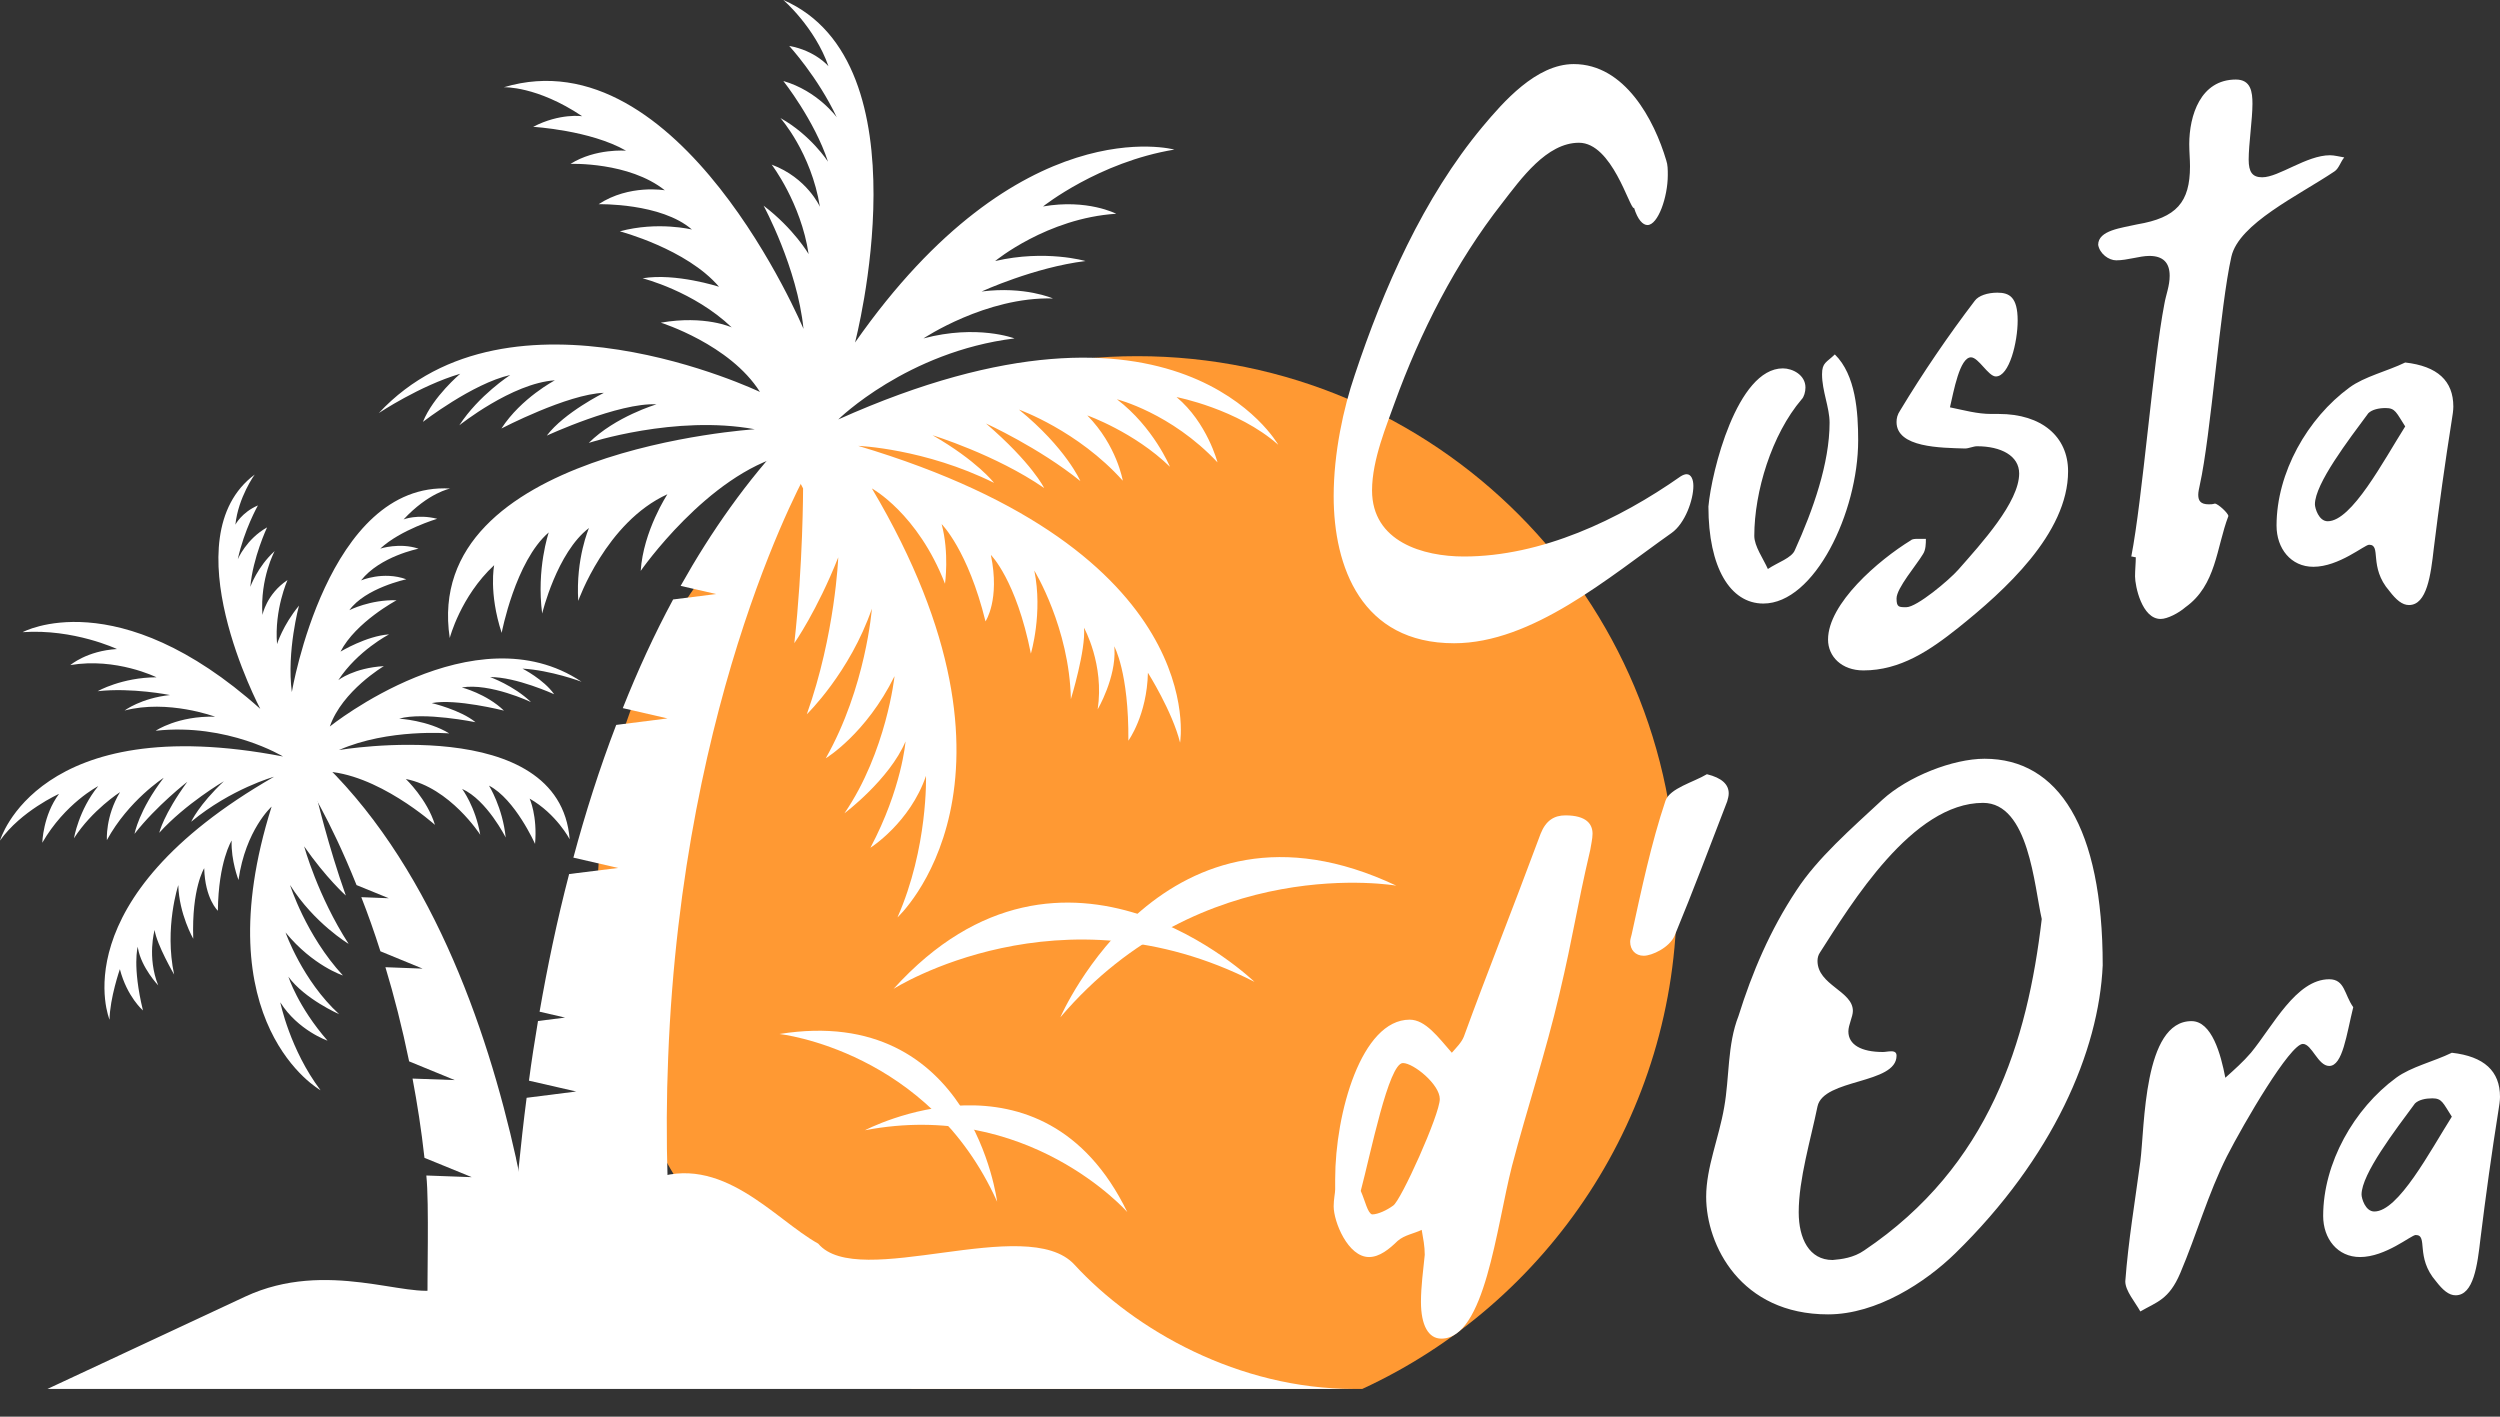
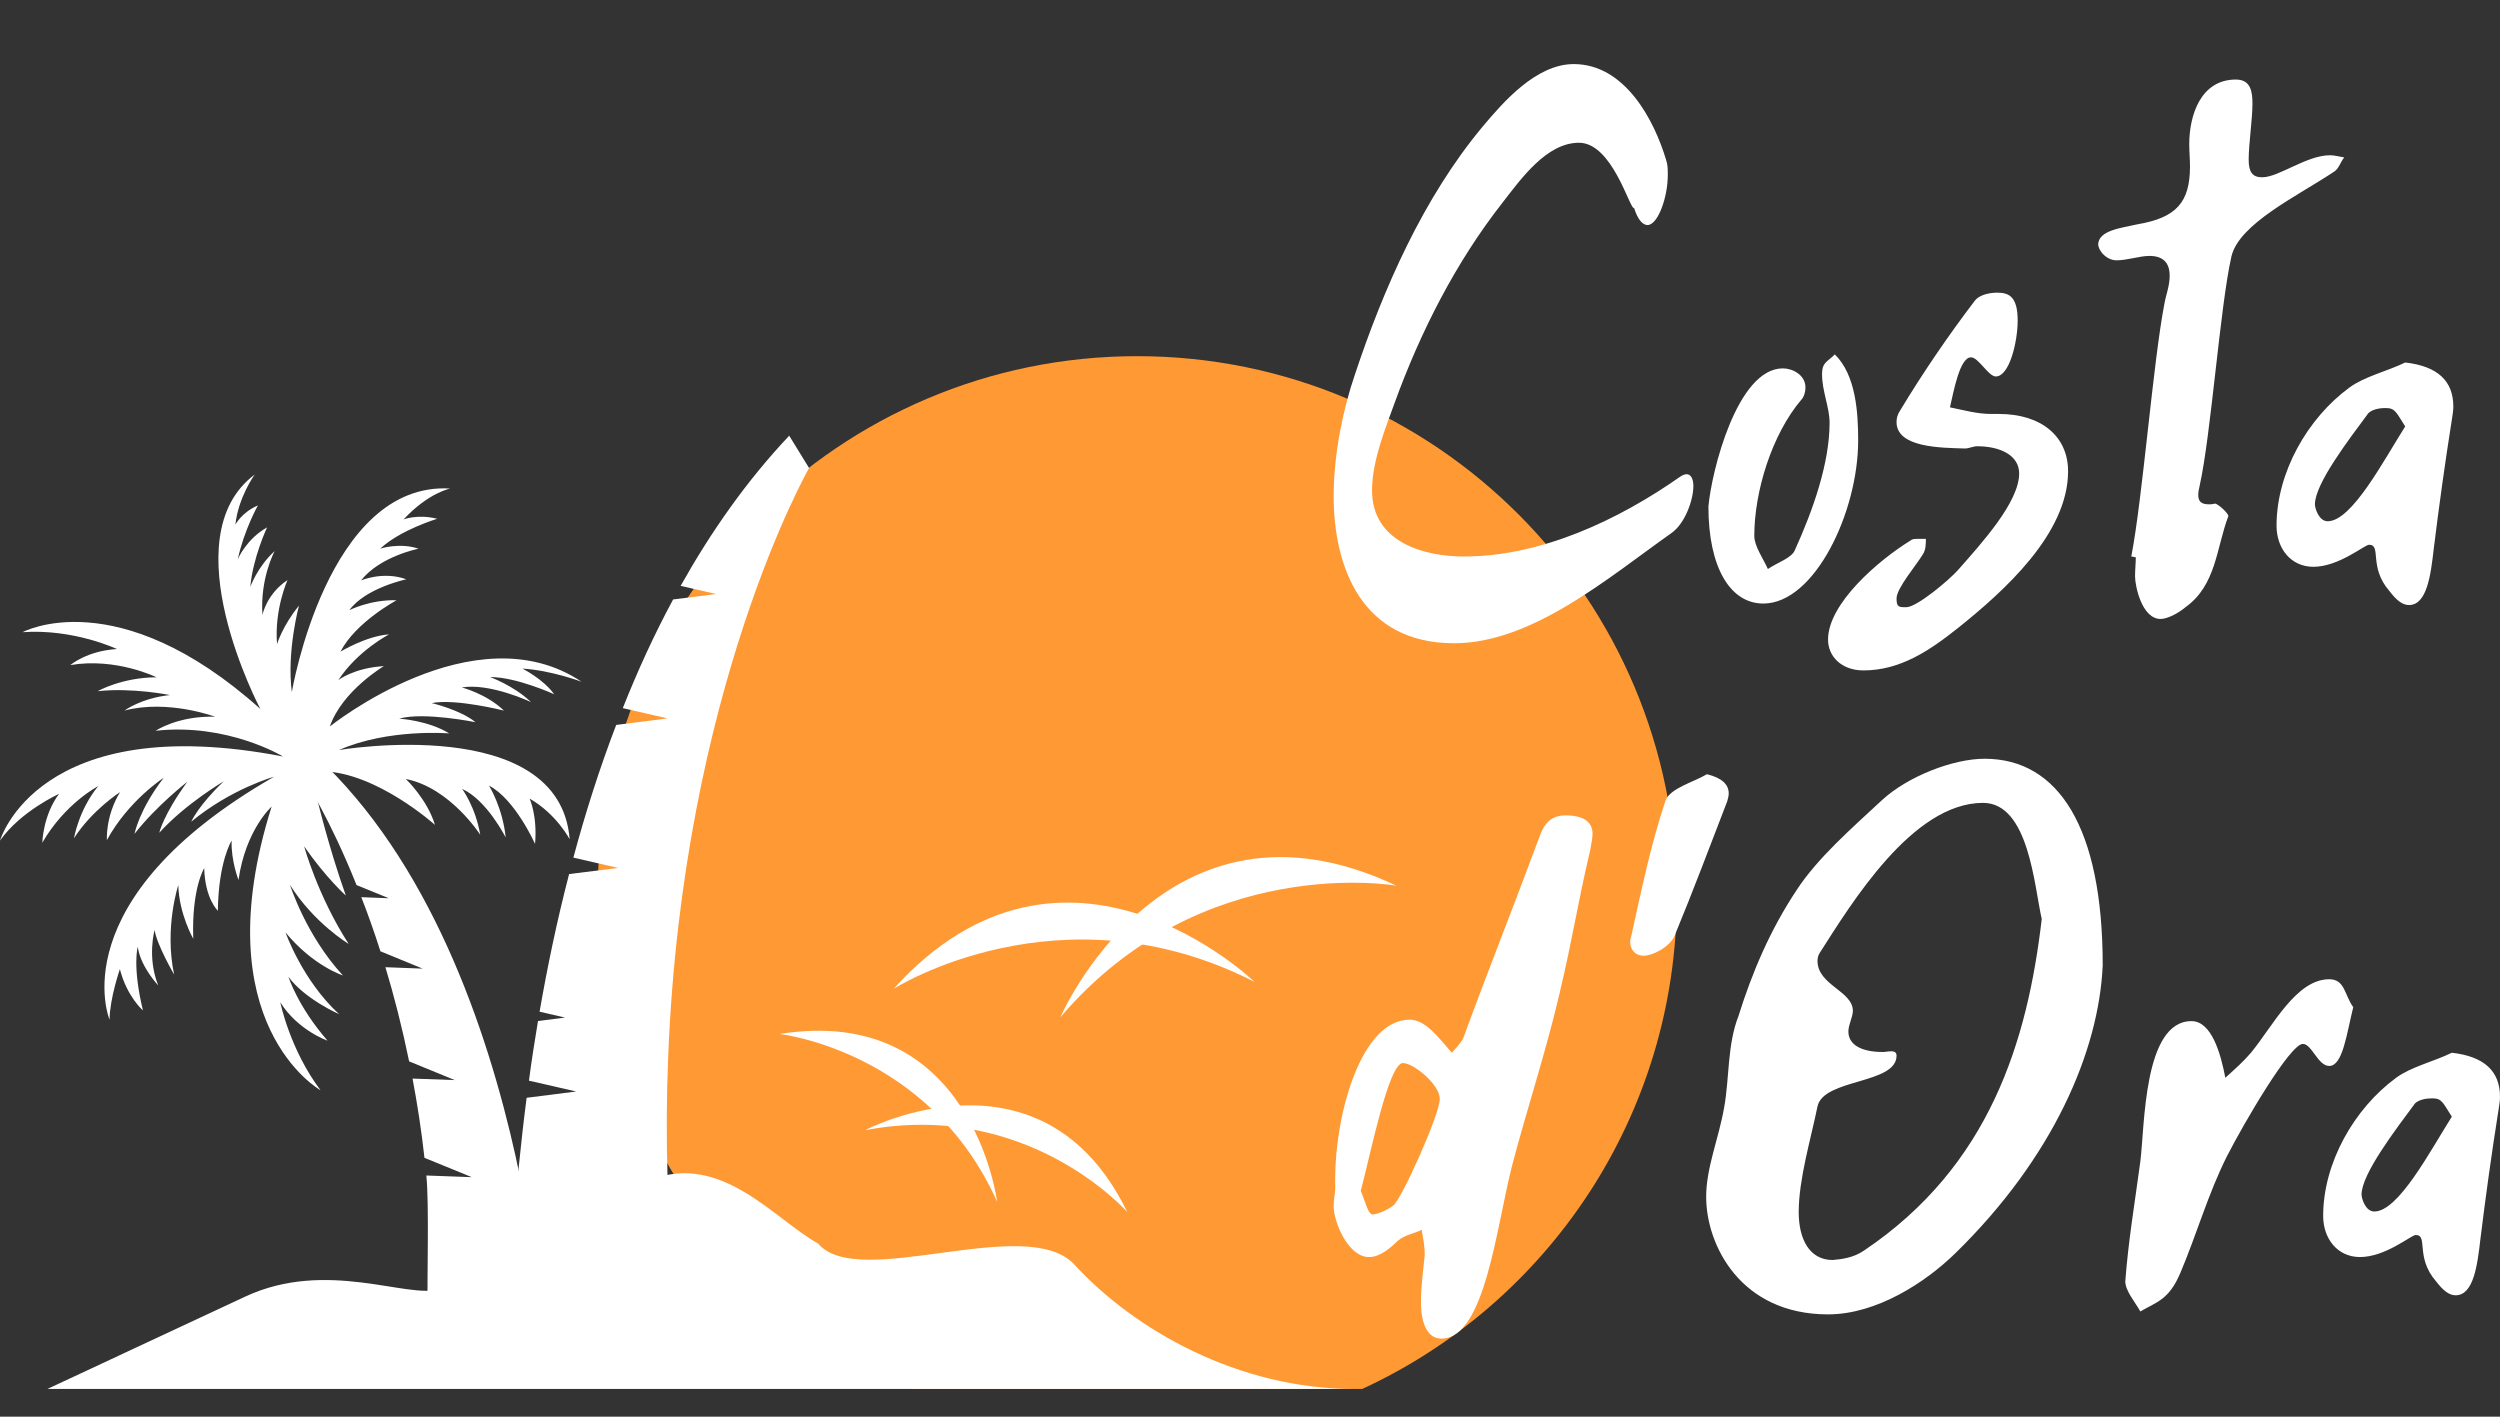
<svg xmlns="http://www.w3.org/2000/svg" width="60" height="34" viewBox="0 0 60 34" fill="none">
  <rect x="0" y="0" width="60" height="34" fill="#333333" stroke="none" />
  <path fill-rule="evenodd" clip-rule="evenodd" d="M27.292 8.548C34.445 8.548 40.243 14.361 40.243 21.531C40.243 26.768 37.15 31.281 32.695 33.334H21.89C17.435 31.281 14.341 26.768 14.341 21.531C14.341 14.361 20.14 8.548 27.292 8.548Z" fill="#FF9933" />
  <path d="M12.239 32.658L16.336 32.373C16.164 30.983 16.066 29.648 16.023 28.372C16.025 28.358 16.024 28.344 16.023 28.33C15.991 27.308 15.997 26.322 16.036 25.38C16.38 16.531 19.418 11.233 19.418 11.233L18.941 10.457C17.926 11.532 17.067 12.755 16.335 14.061L17.188 14.257L16.155 14.387C15.7 15.229 15.3 16.107 14.947 16.995L16.02 17.242L14.789 17.398C14.385 18.451 14.046 19.521 13.761 20.583L14.837 20.831L13.659 20.977C13.365 22.104 13.135 23.218 12.95 24.281L13.562 24.422L12.912 24.504C12.83 24.995 12.755 25.471 12.695 25.936L13.829 26.196L12.639 26.347C12.562 26.937 12.502 27.497 12.448 28.025L12.448 28.028C12.342 29.174 12.286 30.168 12.261 30.937L13.481 30.997L14.163 31.028L13.514 31.11L12.248 31.271C12.226 32.147 12.239 32.658 12.239 32.658Z" fill="white" />
-   <path d="M19.274 11.722C19.274 11.722 19.274 13.552 19.064 15.436C19.064 15.436 19.608 14.662 20.118 13.376C20.118 13.376 20.047 15.224 19.363 17.143C19.363 17.143 20.398 16.14 20.925 14.608C20.925 14.608 20.784 16.492 19.818 18.199C19.818 18.199 20.784 17.618 21.469 16.227C21.469 16.227 21.276 18.041 20.267 19.519C20.267 19.519 21.346 18.709 21.733 17.794C21.733 17.794 21.645 18.921 20.89 20.346C20.89 20.346 21.838 19.748 22.224 18.621C22.224 18.621 22.277 20.346 21.539 22.018C21.539 22.018 25.103 18.762 20.925 11.722C20.925 11.722 22.025 12.32 22.68 14.01C22.68 14.01 22.786 13.271 22.599 12.578C22.599 12.578 23.23 13.2 23.652 14.913C23.652 14.913 24.004 14.397 23.781 13.318C23.781 13.318 24.389 13.916 24.741 15.687C24.741 15.687 25.033 14.714 24.823 13.693C24.823 13.693 25.666 15.066 25.701 16.779C25.701 16.779 26.064 15.594 26.016 15.066C26.016 15.066 26.508 15.946 26.344 17.025C26.344 17.025 26.787 16.27 26.747 15.57C26.745 15.551 26.744 15.531 26.742 15.512C26.742 15.512 27.093 16.134 27.081 17.776C27.081 17.776 27.527 17.166 27.55 16.146C27.55 16.146 28.135 17.072 28.322 17.823C28.322 17.823 29.095 13.235 20.597 10.701C20.597 10.701 22.189 10.762 23.857 11.589C23.857 11.589 23.453 11.062 22.382 10.446C22.382 10.446 23.901 10.912 25.06 11.713C25.06 11.713 24.77 11.115 23.664 10.164C23.664 10.164 24.938 10.744 25.929 11.546C25.929 11.546 25.587 10.753 24.454 9.83C24.454 9.83 25.868 10.332 26.947 11.537C26.947 11.537 26.806 10.692 26.095 9.97C26.095 9.97 27.219 10.367 28.079 11.203C28.079 11.203 27.685 10.252 26.806 9.583C26.806 9.583 28.105 9.908 29.22 11.097C29.22 11.097 28.974 10.146 28.237 9.53C28.237 9.53 29.703 9.812 30.678 10.675C30.678 10.675 28.282 6.406 20.118 10.067C20.118 10.067 21.768 8.44 24.348 8.122C24.348 8.122 23.453 7.779 22.163 8.122C22.163 8.122 23.664 7.119 25.27 7.163C25.27 7.163 24.595 6.864 23.558 6.996C23.558 6.996 24.823 6.415 26.052 6.265C26.052 6.265 25.095 5.984 23.883 6.265C23.883 6.265 25.13 5.236 26.789 5.13C26.789 5.13 26.095 4.769 25.033 4.955C25.033 4.955 26.367 3.89 28.185 3.59C28.185 3.59 24.472 2.569 20.521 8.22C20.521 8.22 22.277 1.513 18.8 0C18.8 0 19.555 0.651 19.883 1.589C19.883 1.589 19.567 1.214 18.941 1.102C18.941 1.102 19.626 1.847 20.082 2.815C20.082 2.815 19.626 2.182 18.8 1.944C18.8 1.944 19.546 2.886 19.872 3.88C19.872 3.88 19.459 3.239 18.73 2.833C18.73 2.833 19.468 3.66 19.678 4.963C19.678 4.963 19.371 4.268 18.52 3.951C18.52 3.951 19.222 4.866 19.407 6.098C19.407 6.098 19.055 5.491 18.326 4.936C18.326 4.936 19.135 6.423 19.284 7.893C19.284 7.893 16.325 0.826 12.093 2.094C12.093 2.094 12.883 2.059 13.972 2.789C13.972 2.789 13.437 2.71 12.796 3.044C12.796 3.044 14.166 3.124 15.026 3.617C15.026 3.617 14.297 3.555 13.692 3.933C13.692 3.933 15.096 3.88 15.956 4.567C15.956 4.567 15.104 4.417 14.367 4.901C14.367 4.901 15.868 4.866 16.606 5.509C16.606 5.509 15.789 5.306 14.876 5.552C14.876 5.552 16.483 5.975 17.256 6.882C17.256 6.882 16.219 6.546 15.421 6.679C15.421 6.679 16.65 6.987 17.562 7.858C17.562 7.858 16.922 7.559 15.859 7.744C15.859 7.744 17.519 8.263 18.239 9.407C18.239 9.407 12.24 6.535 9.091 9.914C9.091 9.914 10.074 9.257 11.046 8.97C11.046 8.97 10.396 9.516 10.15 10.125C10.15 10.125 11.339 9.205 12.246 9C12.246 9 11.491 9.487 11.023 10.208C11.023 10.208 12.292 9.193 13.317 9.128C13.317 9.128 12.509 9.551 12.034 10.284C12.034 10.284 13.621 9.457 14.493 9.428C14.493 9.428 13.539 9.902 13.123 10.455C13.123 10.455 14.855 9.656 15.757 9.704C15.757 9.704 14.768 9.996 14.13 10.63C14.13 10.63 16.208 9.95 18.115 10.302C18.115 10.302 10.11 10.806 10.794 15.312C10.794 15.312 11.052 14.315 11.86 13.564C11.86 13.564 11.725 14.226 12.04 15.189C12.04 15.189 12.369 13.464 13.17 12.778C13.17 12.778 12.871 13.652 13.012 14.725C13.012 14.725 13.364 13.259 14.136 12.672C14.136 12.672 13.815 13.4 13.878 14.421C13.878 14.421 14.543 12.532 16.018 11.862C16.018 11.862 15.439 12.742 15.377 13.701C15.377 13.701 16.98 11.393 18.853 10.912L19.274 11.722Z" fill="white" />
  <path d="M7.282 18.668L7.284 18.672C7.326 18.735 7.911 19.627 8.557 21.242L9.331 21.558L8.671 21.532C8.826 21.926 8.98 22.359 9.13 22.831L10.143 23.247L9.25 23.213C9.456 23.894 9.65 24.651 9.819 25.473L10.913 25.922L9.901 25.886C10.014 26.485 10.113 27.116 10.187 27.786L10.187 27.788L11.323 28.252L10.232 28.212C10.303 28.891 10.246 30.707 10.263 31.451L12.922 30.898C12.817 30.068 12.65 28.994 12.384 27.801L12.385 27.798C11.684 24.634 10.293 20.639 7.565 18.126L7.282 18.668Z" fill="white" />
  <path d="M7.595 19.105C7.595 19.105 7.875 20.299 8.3 21.493C8.3 21.493 7.827 21.072 7.299 20.312C7.299 20.312 7.626 21.506 8.367 22.653C8.367 22.653 7.538 22.157 6.961 21.24C6.961 21.24 7.34 22.447 8.23 23.411C8.23 23.411 7.512 23.181 6.853 22.379C6.853 22.379 7.256 23.531 8.14 24.341C8.14 24.341 7.313 23.978 6.921 23.441C6.921 23.441 7.15 24.162 7.861 24.976C7.861 24.976 7.151 24.731 6.727 24.056C6.727 24.056 6.956 25.189 7.693 26.166C7.693 26.166 4.871 24.59 6.519 19.358C6.519 19.358 5.894 19.917 5.724 21.12C5.724 21.12 5.542 20.654 5.559 20.174C5.559 20.174 5.242 20.677 5.229 21.858C5.229 21.858 4.921 21.576 4.901 20.837C4.901 20.837 4.596 21.321 4.638 22.53C4.638 22.53 4.298 21.94 4.279 21.242C4.279 21.242 3.94 22.266 4.179 23.389C4.179 23.389 3.761 22.672 3.711 22.32C3.711 22.32 3.525 22.97 3.797 23.649C3.797 23.649 3.393 23.224 3.312 22.761C3.31 22.749 3.308 22.735 3.306 22.722C3.306 22.722 3.172 23.182 3.431 24.251C3.431 24.251 3.048 23.922 2.877 23.26C2.877 23.26 2.636 23.954 2.629 24.473C2.629 24.473 1.424 21.6 6.577 18.642C6.577 18.642 5.549 18.927 4.588 19.722C4.588 19.722 4.77 19.317 5.373 18.75C5.373 18.75 4.455 19.287 3.822 19.987C3.822 19.987 3.919 19.553 4.496 18.763C4.496 18.763 3.755 19.337 3.229 20.012C3.229 20.012 3.332 19.443 3.929 18.667C3.929 18.667 3.084 19.21 2.565 20.163C2.565 20.163 2.527 19.591 2.881 19.011C2.881 19.011 2.208 19.442 1.775 20.119C1.775 20.119 1.888 19.438 2.357 18.867C2.357 18.867 1.56 19.279 1.015 20.226C1.015 20.226 1.03 19.568 1.417 19.053C1.417 19.053 0.504 19.462 0 20.174C0 20.174 0.91 17.023 6.793 18.156C6.793 18.156 5.468 17.348 3.736 17.538C3.736 17.538 4.268 17.176 5.161 17.201C5.161 17.201 4.03 16.779 2.989 17.053C2.989 17.053 3.384 16.755 4.08 16.681C4.08 16.681 3.166 16.497 2.343 16.589C2.343 16.589 2.923 16.258 3.756 16.255C3.756 16.255 2.786 15.775 1.688 15.962C1.688 15.962 2.086 15.619 2.807 15.577C2.807 15.577 1.773 15.087 0.543 15.172C0.543 15.172 2.807 13.936 6.247 17.013C6.247 17.013 4.077 12.911 6.113 11.389C6.113 11.389 5.72 11.93 5.649 12.592C5.649 12.592 5.798 12.299 6.19 12.13C6.19 12.13 5.857 12.721 5.707 13.422C5.707 13.422 5.908 12.939 6.41 12.657C6.41 12.657 6.067 13.386 6.008 14.084C6.008 14.084 6.178 13.601 6.592 13.226C6.592 13.226 6.237 13.878 6.299 14.76C6.299 14.76 6.392 14.26 6.9 13.922C6.9 13.922 6.581 14.627 6.649 15.458C6.649 15.458 6.786 15.009 7.176 14.535C7.176 14.535 6.877 15.629 7.004 16.61C7.004 16.61 7.853 11.549 10.805 11.725C10.805 11.725 10.285 11.823 9.686 12.466C9.686 12.466 10.024 12.332 10.493 12.451C10.493 12.451 9.612 12.714 9.126 13.167C9.126 13.167 9.592 13.015 10.045 13.169C10.045 13.169 9.12 13.351 8.665 13.93C8.665 13.93 9.197 13.701 9.752 13.903C9.752 13.903 8.768 14.112 8.385 14.644C8.385 14.644 8.886 14.387 9.519 14.406C9.519 14.406 8.537 14.929 8.172 15.639C8.172 15.639 8.796 15.262 9.337 15.225C9.337 15.225 8.583 15.615 8.12 16.323C8.12 16.323 8.492 16.029 9.213 15.987C9.213 15.987 8.211 16.58 7.916 17.436C7.916 17.436 11.388 14.643 13.958 16.362C13.958 16.362 13.216 16.084 12.539 16.047C12.539 16.047 13.047 16.303 13.3 16.662C13.3 16.662 12.385 16.244 11.762 16.25C11.762 16.25 12.328 16.452 12.744 16.85C12.744 16.85 11.76 16.384 11.083 16.499C11.083 16.499 11.674 16.649 12.095 17.055C12.095 17.055 10.934 16.76 10.361 16.874C10.361 16.874 11.056 17.038 11.412 17.333C11.412 17.333 10.16 17.079 9.58 17.248C9.58 17.248 10.27 17.287 10.782 17.602C10.782 17.602 9.324 17.478 8.134 18.001C8.134 18.001 13.431 17.099 13.672 20.142C13.672 20.142 13.353 19.532 12.711 19.167C12.711 19.167 12.901 19.578 12.841 20.254C12.841 20.254 12.364 19.18 11.736 18.855C11.736 18.855 12.064 19.379 12.137 20.101C12.137 20.101 11.684 19.198 11.091 18.934C11.091 18.934 11.411 19.36 11.526 20.035C11.526 20.035 10.804 18.905 9.74 18.696C9.74 18.696 10.252 19.181 10.439 19.797C10.439 19.797 9.04 18.538 7.746 18.512L7.595 19.105Z" fill="white" />
  <path d="M1.14 33.334L5.884 31.119C7.848 30.203 9.801 31.19 10.548 30.936C12.411 30.303 11.733 29.836 15.62 28.315C17.317 27.651 18.593 29.269 19.637 29.847C20.595 30.989 24.647 29.112 25.786 30.351C27.245 31.938 29.738 33.334 32.487 33.334H1.14Z" fill="white" />
  <path d="M23.931 28.841C23.931 28.841 23.334 24.075 18.707 24.816C18.707 24.816 22.301 25.209 23.931 28.841Z" fill="white" />
  <path d="M20.759 27.126C20.759 27.126 25.011 24.881 27.055 29.09C27.055 29.09 24.673 26.377 20.759 27.126Z" fill="white" />
  <path d="M30.108 23.565C30.108 23.565 25.568 19.174 21.445 23.733C21.445 23.733 25.446 21.184 30.108 23.565Z" fill="white" />
  <path d="M25.448 24.416C25.448 24.416 27.949 18.624 33.512 21.256C33.512 21.256 28.836 20.433 25.448 24.416Z" fill="white" />
  <path d="M39.99 3.849C39.702 2.879 38.997 1.538 37.769 1.538C36.866 1.538 36.072 2.456 35.584 3.038C34.157 4.749 33.2 6.936 32.514 9C32.243 9.793 32.008 10.869 32.008 11.91C32.008 13.603 32.676 15.438 34.898 15.438C36.776 15.438 38.618 13.85 40.117 12.792C40.442 12.563 40.641 11.998 40.641 11.663C40.641 11.504 40.587 11.381 40.478 11.381C40.442 11.381 40.388 11.399 40.334 11.434C38.853 12.474 36.993 13.356 35.133 13.356C34.157 13.356 32.929 13.004 32.929 11.769C32.929 11.028 33.291 10.181 33.471 9.67C34.085 7.977 34.934 6.301 36.054 4.872C36.505 4.29 37.119 3.426 37.895 3.426C38.69 3.426 39.105 4.996 39.214 4.996V4.978C39.304 5.278 39.431 5.401 39.539 5.401C39.792 5.401 40.027 4.731 40.027 4.202C40.027 4.078 40.027 3.955 39.99 3.849ZM41.002 12.157C41.002 13.621 41.526 14.485 42.32 14.485C43.548 14.485 44.596 12.298 44.596 10.569C44.596 9.899 44.541 9 44.036 8.506C43.837 8.7 43.729 8.7 43.729 8.982C43.729 9.388 43.91 9.776 43.91 10.146C43.91 11.116 43.512 12.245 43.079 13.198C43.006 13.392 42.663 13.497 42.429 13.656C42.32 13.409 42.103 13.109 42.103 12.862C42.103 11.804 42.519 10.428 43.241 9.582C43.295 9.529 43.331 9.405 43.331 9.3C43.331 9 43.024 8.841 42.789 8.841C41.688 8.841 41.074 11.328 41.002 12.157ZM47.16 10.764C47.25 10.764 47.359 10.71 47.449 10.71C48.027 10.71 48.46 10.94 48.46 11.363C48.46 12.051 47.557 13.039 46.998 13.674C46.781 13.921 46.004 14.573 45.752 14.573C45.571 14.573 45.517 14.573 45.517 14.362C45.517 14.115 46.004 13.55 46.149 13.303C46.221 13.198 46.221 13.039 46.221 12.933H46.022C45.968 12.933 45.896 12.933 45.86 12.968C45.083 13.444 43.873 14.485 43.873 15.35C43.873 15.755 44.198 16.09 44.722 16.09C45.607 16.09 46.311 15.614 46.998 15.067C48.099 14.185 49.634 12.809 49.634 11.31C49.634 10.481 49.002 9.935 47.973 9.935H47.792C47.449 9.935 47.142 9.846 46.799 9.776C46.889 9.388 47.034 8.576 47.304 8.576C47.485 8.576 47.72 9.035 47.9 9.035C48.225 9.035 48.424 8.206 48.424 7.694C48.424 7.13 48.225 7.024 47.937 7.024C47.702 7.024 47.485 7.095 47.395 7.218C46.763 8.047 46.149 8.947 45.607 9.846C45.535 9.952 45.517 10.04 45.517 10.129C45.517 10.746 46.582 10.746 47.16 10.764ZM51.151 13.356C51.187 13.356 51.223 13.374 51.259 13.374C51.259 13.515 51.241 13.674 51.241 13.833C51.241 14.062 51.404 14.855 51.855 14.855C52.018 14.855 52.289 14.714 52.451 14.573C53.192 14.044 53.192 13.145 53.481 12.386C53.481 12.316 53.228 12.086 53.156 12.086C53.102 12.104 53.047 12.104 53.011 12.104C52.812 12.104 52.758 12.016 52.758 11.875C52.758 11.804 52.776 11.733 52.794 11.645C53.065 10.428 53.282 7.359 53.553 6.16C53.733 5.366 55.16 4.696 56.027 4.114C56.135 4.043 56.172 3.884 56.262 3.778C56.153 3.761 56.027 3.726 55.919 3.726C55.359 3.726 54.691 4.255 54.293 4.255C54.059 4.255 53.968 4.131 53.968 3.831C53.968 3.461 54.059 2.861 54.059 2.491C54.059 2.209 54.023 1.909 53.661 1.909C52.812 1.909 52.542 2.773 52.542 3.461C52.542 3.637 52.56 3.831 52.56 3.99C52.56 4.855 52.235 5.225 51.296 5.384C50.916 5.472 50.356 5.525 50.356 5.877C50.393 6.089 50.609 6.248 50.79 6.248C51.061 6.248 51.35 6.142 51.585 6.142C51.91 6.142 52.072 6.301 52.072 6.618C52.072 6.865 51.982 7.077 51.946 7.289C51.675 8.682 51.422 11.963 51.151 13.356ZM57.725 8.7C57.291 8.911 56.749 9.035 56.388 9.3C55.377 10.04 54.637 11.345 54.637 12.616C54.637 13.162 54.98 13.603 55.521 13.603C56.135 13.603 56.749 13.074 56.858 13.074C57.165 13.074 56.84 13.603 57.346 14.185C57.508 14.397 57.653 14.521 57.815 14.521C58.248 14.521 58.339 13.797 58.411 13.162C58.537 12.139 58.682 11.098 58.844 10.075C58.862 9.97 58.88 9.846 58.88 9.758C58.88 9.141 58.501 8.788 57.725 8.7ZM57.725 10.234C57.201 11.063 56.442 12.51 55.865 12.51C55.648 12.51 55.558 12.192 55.558 12.104C55.558 11.61 56.37 10.552 56.84 9.917C56.93 9.829 57.092 9.793 57.255 9.793C57.49 9.793 57.508 9.899 57.725 10.234ZM32.044 28.547C32.044 28.635 32.008 28.776 32.008 28.952C32.008 29.323 32.351 30.169 32.857 30.169C33.11 30.169 33.345 29.976 33.544 29.781C33.706 29.64 33.941 29.605 34.121 29.517C34.157 29.728 34.194 29.905 34.194 30.116C34.157 30.487 34.103 30.875 34.103 31.245C34.103 31.81 34.284 32.127 34.591 32.127C35.638 32.127 35.909 29.464 36.288 27.982C36.649 26.607 37.101 25.248 37.426 23.855C37.769 22.408 37.824 21.862 38.166 20.398C38.184 20.274 38.221 20.133 38.221 20.009C38.221 19.78 38.076 19.569 37.57 19.569C37.3 19.569 37.101 19.692 36.975 20.009C36.234 22.003 35.692 23.343 35.133 24.878C35.078 25.019 34.952 25.142 34.844 25.266C34.519 24.895 34.212 24.472 33.832 24.472C32.676 24.472 32.044 26.712 32.044 28.3V28.547ZM32.658 28.582C32.893 27.7 33.327 25.513 33.67 25.513C33.923 25.513 34.555 26.024 34.555 26.377C34.555 26.748 33.616 28.829 33.435 28.935C33.291 29.041 33.074 29.146 32.929 29.146C32.821 29.111 32.767 28.829 32.658 28.582ZM40.966 18.581C40.641 18.775 40.081 18.916 39.972 19.216C39.629 20.239 39.395 21.35 39.16 22.426C39.142 22.497 39.124 22.549 39.124 22.602C39.124 22.797 39.25 22.938 39.449 22.938C39.647 22.938 40.062 22.744 40.189 22.461C40.641 21.368 41.038 20.309 41.453 19.233C41.471 19.163 41.489 19.11 41.489 19.04C41.489 18.828 41.327 18.669 40.966 18.581ZM50.465 23.167C50.465 19.851 49.399 18.21 47.63 18.21C46.871 18.21 45.788 18.634 45.173 19.198C44.433 19.886 43.62 20.592 43.115 21.368C42.483 22.32 42.049 23.343 41.724 24.384C41.453 25.072 41.508 25.866 41.381 26.571C41.255 27.312 40.948 28.018 40.948 28.723C40.948 29.887 41.778 31.545 43.873 31.545C45.047 31.545 46.221 30.769 46.925 30.081C49.273 27.788 50.374 25.231 50.465 23.167ZM49.002 22.056C48.659 24.984 47.756 27.982 44.74 30.011C44.487 30.187 44.198 30.222 43.982 30.24C43.422 30.24 43.169 29.728 43.169 29.093C43.169 28.3 43.458 27.347 43.62 26.554C43.765 25.883 45.517 26.024 45.517 25.337C45.517 25.266 45.48 25.231 45.39 25.231C45.318 25.231 45.246 25.248 45.191 25.248C44.668 25.248 44.361 25.072 44.361 24.755C44.361 24.596 44.469 24.402 44.469 24.261C44.469 23.784 43.62 23.643 43.62 23.061C43.62 22.991 43.639 22.92 43.675 22.867C44.433 21.685 45.896 19.269 47.593 19.269C48.695 19.269 48.822 21.279 49.002 22.056ZM56.478 24.172C56.262 23.872 56.28 23.502 55.901 23.502C55.106 23.502 54.546 24.631 54.023 25.266C53.842 25.478 53.625 25.672 53.408 25.866C53.3 25.301 53.083 24.507 52.596 24.507C51.44 24.507 51.476 27.03 51.368 27.876C51.241 28.829 51.079 29.781 51.007 30.752C51.007 30.981 51.241 31.245 51.368 31.475C51.765 31.245 52.054 31.193 52.325 30.558C52.722 29.623 52.993 28.653 53.445 27.753C53.86 26.942 54.962 25.054 55.269 25.054C55.485 25.054 55.63 25.583 55.901 25.583C56.226 25.583 56.316 24.825 56.478 24.172ZM58.844 25.266C58.411 25.478 57.869 25.601 57.508 25.866C56.497 26.607 55.756 27.912 55.756 29.182C55.756 29.728 56.099 30.169 56.641 30.169C57.255 30.169 57.869 29.64 57.977 29.64C58.285 29.64 57.959 30.169 58.465 30.752C58.628 30.963 58.772 31.087 58.934 31.087C59.368 31.087 59.458 30.363 59.531 29.728C59.657 28.706 59.801 27.665 59.964 26.642C59.982 26.536 60 26.412 60 26.324C60 25.707 59.621 25.354 58.844 25.266ZM58.844 26.8C58.32 27.63 57.562 29.076 56.984 29.076C56.767 29.076 56.677 28.758 56.677 28.67C56.677 28.176 57.49 27.118 57.959 26.483C58.05 26.395 58.212 26.36 58.375 26.36C58.609 26.36 58.628 26.465 58.844 26.8Z" fill="white" />
</svg>